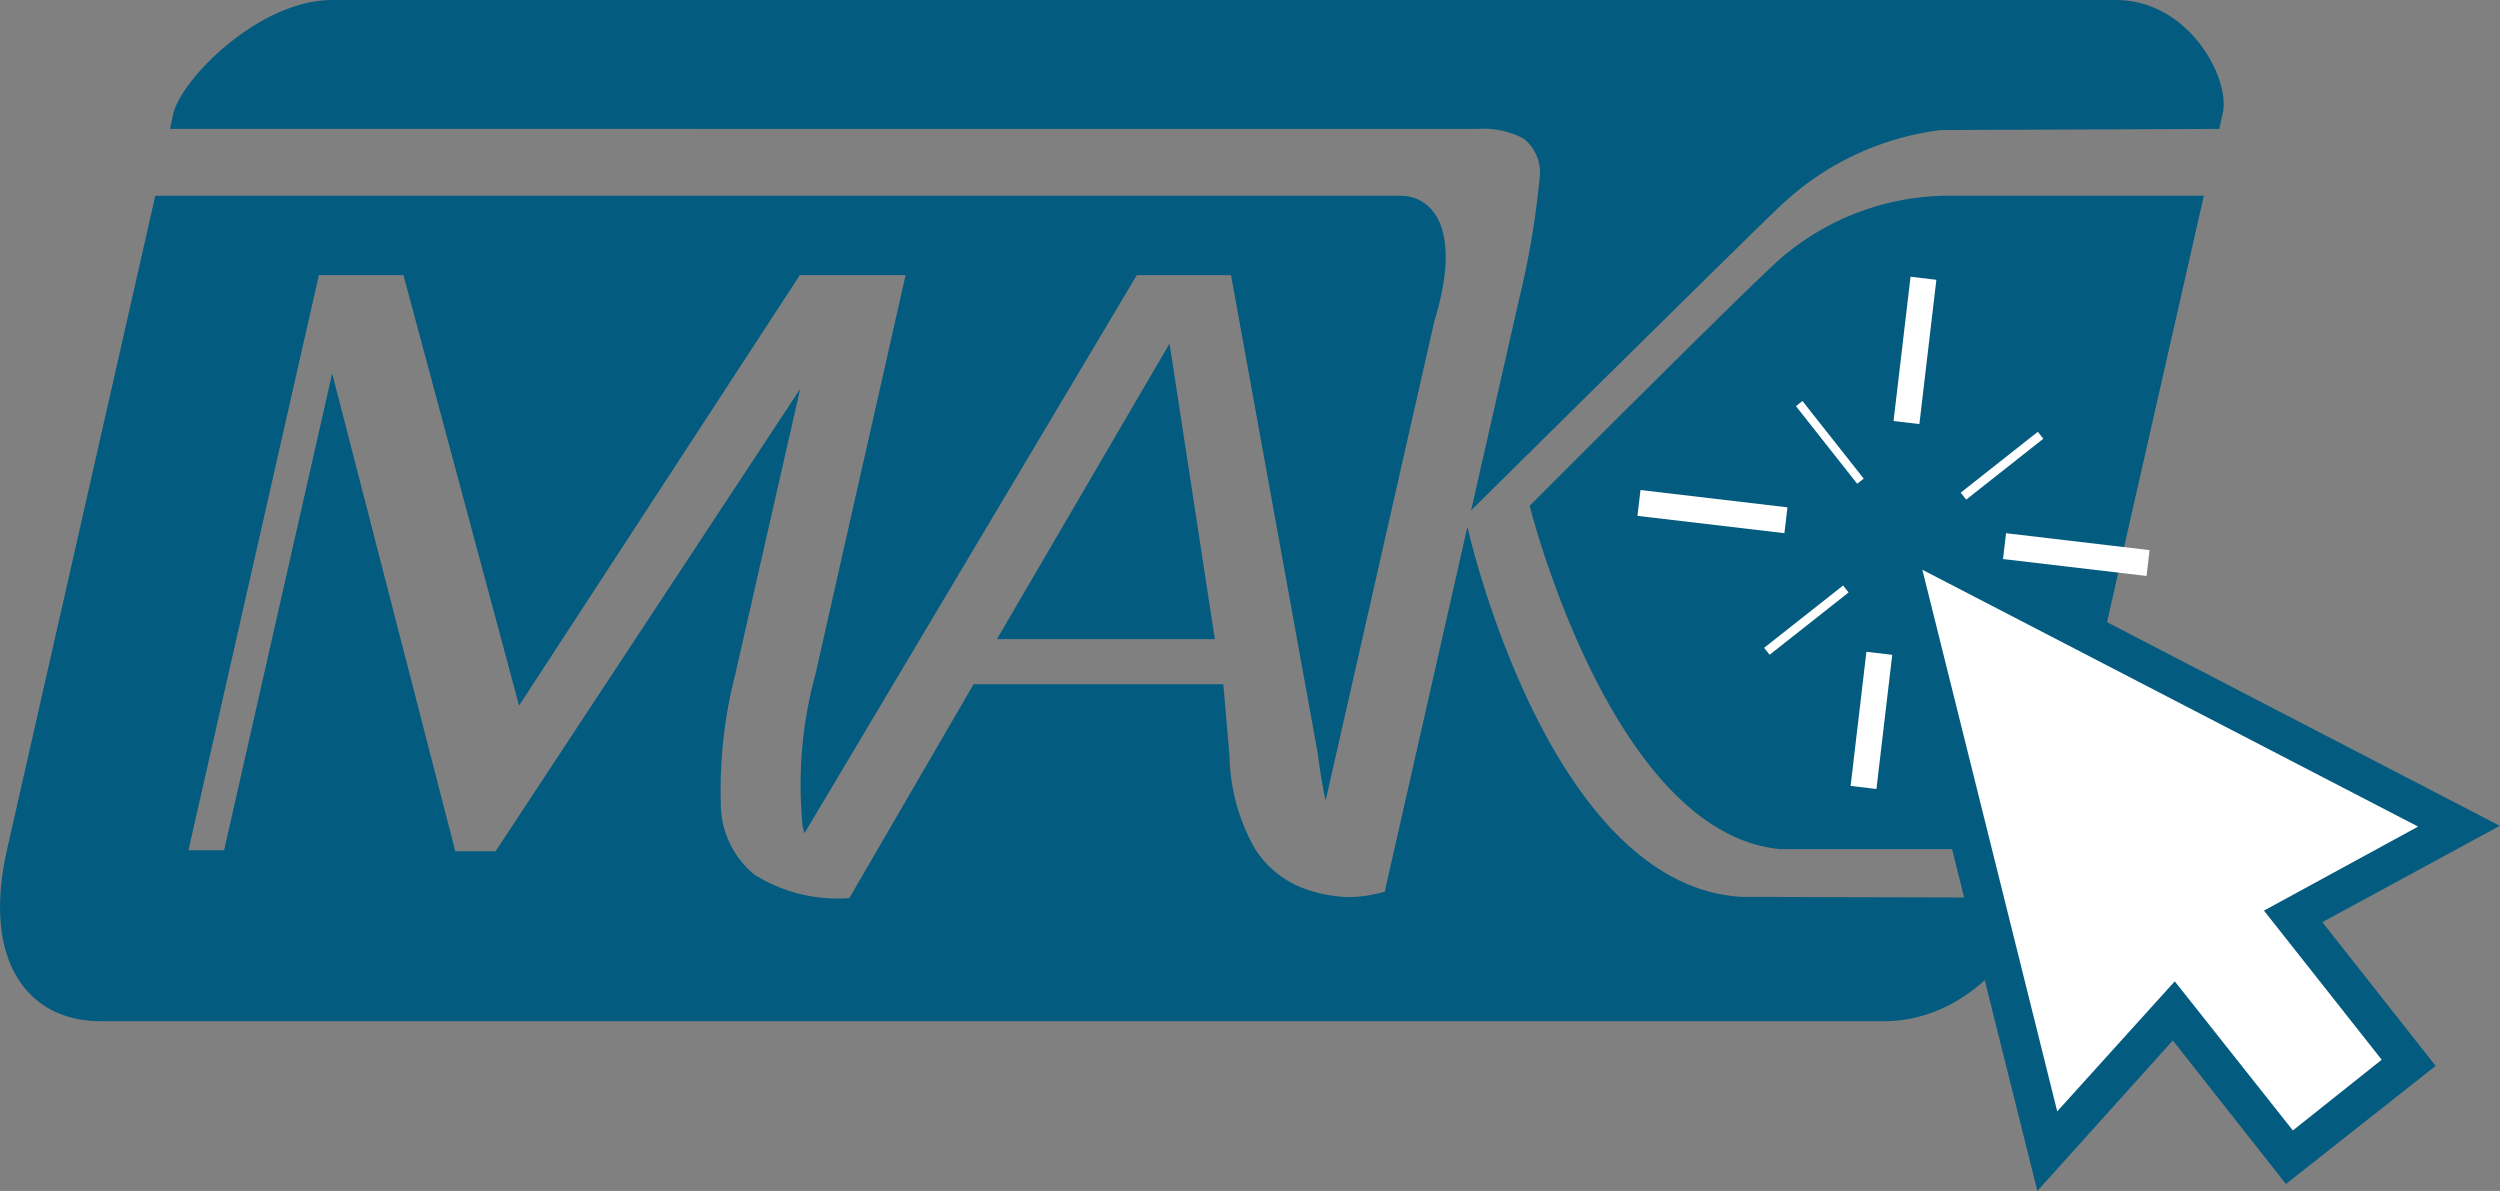
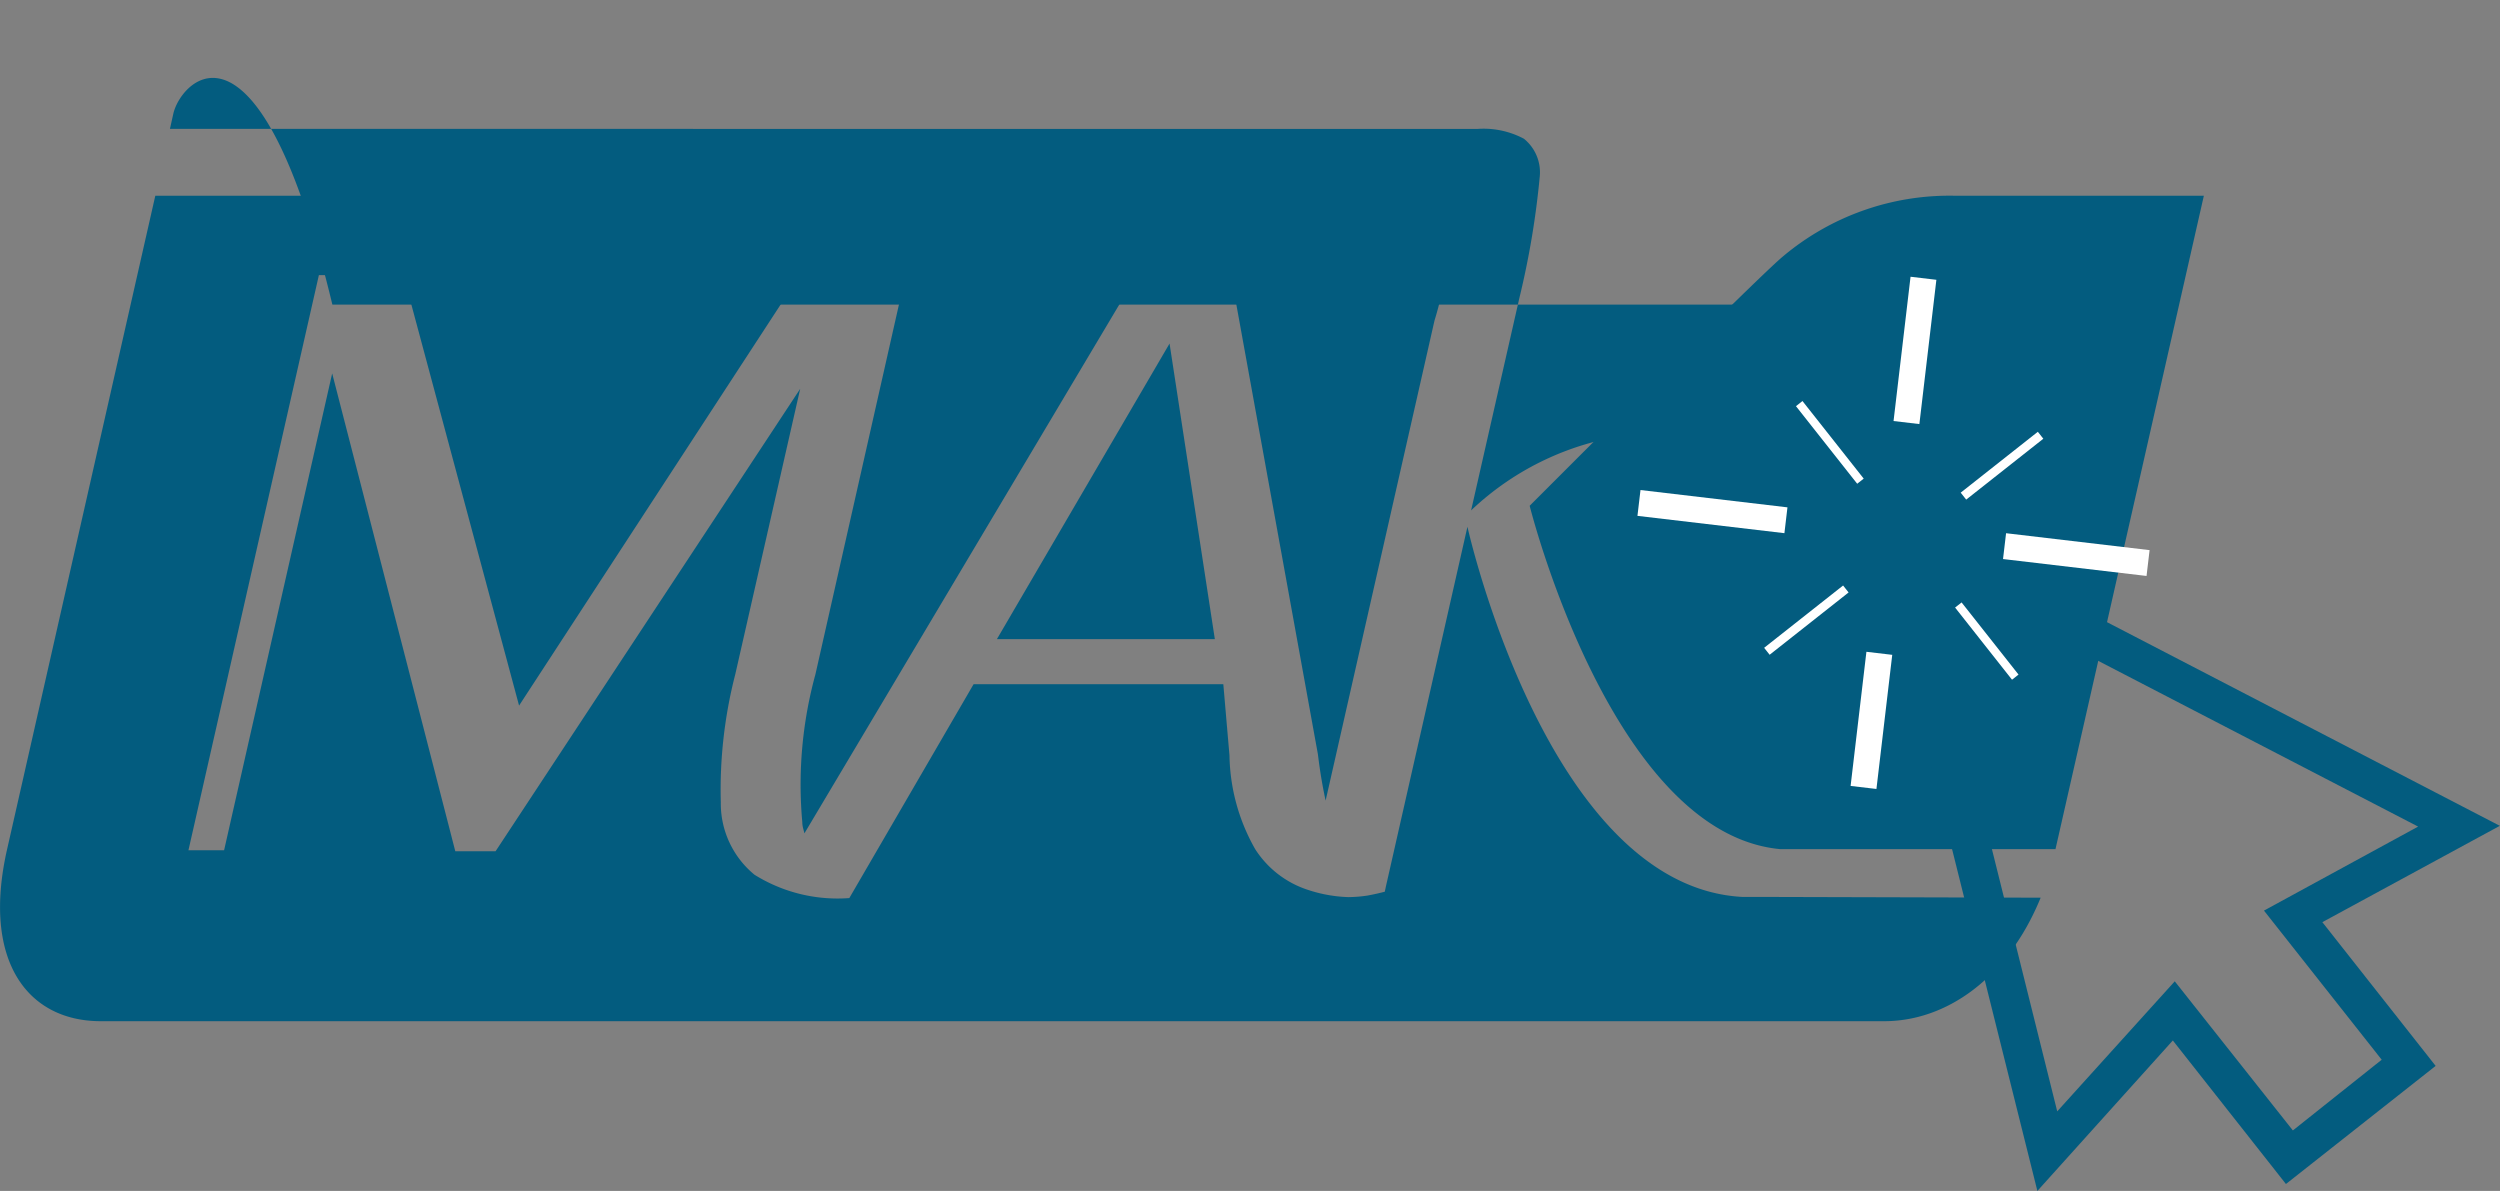
<svg xmlns="http://www.w3.org/2000/svg" viewBox="0 0 129.75 61.81">
  <rect x="0" y="0" width="129.75" height="61.81" fill="#808080" stroke="none" />
  <defs>
    <style>.cls-1{fill:#035c7f;}.cls-2{fill:#fff;}</style>
  </defs>
  <g id="Layer_2" data-name="Layer 2">
    <g id="Layer_1-2" data-name="Layer 1">
      <path class="cls-1" d="M101.51,10.16a13.43,13.43,0,0,0-9,3.17c-1.42,1.19-13.12,12.92-13.12,12.92s4.24,17,13,17.82h14.29l7.7-33.91Z" />
-       <path class="cls-1" d="M76.69,6.69a4.46,4.46,0,0,1,2.4.51,2.24,2.24,0,0,1,.82,2,44.09,44.09,0,0,1-1.06,6.29l-2.5,11s15.16-15,16.06-15.81a14.71,14.71,0,0,1,8.32-3.93l14.45-.06.18-.81c.41-1.8-1.75-5.88-5.55-5.88H17.25C13.45,0,9.44,4.08,9,5.88l-.18.81Z" />
+       <path class="cls-1" d="M76.69,6.69a4.46,4.46,0,0,1,2.4.51,2.24,2.24,0,0,1,.82,2,44.09,44.09,0,0,1-1.06,6.29l-2.5,11a14.71,14.71,0,0,1,8.32-3.93l14.45-.06.18-.81c.41-1.8-1.75-5.88-5.55-5.88H17.25C13.45,0,9.44,4.08,9,5.88l-.18.81Z" />
      <polygon class="cls-1" points="63.05 33.17 60.7 17.83 51.74 33.17 63.05 33.17" />
      <path class="cls-1" d="M91.42,46.55h-1v0C80.3,46,76.16,27.34,76.16,27.34L71.93,46h0l-.06.28c-.27.07-.57.14-.9.2a7,7,0,0,1-1,.08,7.37,7.37,0,0,1-2.38-.48,5.13,5.13,0,0,1-2.44-2,10.13,10.13,0,0,1-1.34-4.87l-.32-3.7H50.53l-6.45,11.1a8.14,8.14,0,0,1-4.92-1.21,4.78,4.78,0,0,1-1.75-3.76A24,24,0,0,1,38.16,35l3.37-14.82-15.81,24H23.63L17.24,19.38,11.63,44.13H9.78l6.77-29.85h4.39l6,22.34L41.51,14.28H47L42.32,35a21.67,21.67,0,0,0-.68,7.68c0,.21.07.39.11.57L59,14.28h4.89l4.51,24.87c.11.92.25,1.71.4,2.4l5.65-24.91c1.4-4.54.06-6.46-1.76-6.48H8.06L.37,44.07C-.95,49.87,1.43,53,5.23,53H97.79c3.22,0,6.41-2.22,8.12-6.41Z" />
      <rect class="cls-2" x="88.19" y="22.71" width="1.35" height="7.68" transform="translate(52.11 111.7) rotate(-83.28)" />
      <rect class="cls-2" x="107.07" y="25.03" width="1.35" height="7.5" transform="translate(66.57 132.42) rotate(-83.28)" />
      <rect class="cls-2" x="96.44" y="33.88" width="1.35" height="7.01" transform="translate(189.2 85.88) rotate(-173.28)" />
      <rect class="cls-2" x="98.7" y="14.42" width="1.35" height="7.54" transform="translate(195.95 47.88) rotate(-173.28)" />
      <rect class="cls-2" x="93.52" y="29.58" width="0.46" height="5.22" transform="translate(126.56 125.72) rotate(-128.28)" />
      <rect class="cls-2" x="103.67" y="21.63" width="0.46" height="5.1" transform="translate(149.29 120.71) rotate(-128.28)" />
      <rect class="cls-2" x="102.9" y="30.9" width="0.43" height="4.77" transform="translate(204.68 -4.48) rotate(141.72)" />
      <rect class="cls-2" x="94.76" y="20.4" width="0.43" height="5.13" transform="translate(183.75 -17.85) rotate(141.72)" />
-       <polygon class="cls-2" points="127.62 42.89 98.26 27.66 106.26 59.75 112.82 52.48 118.82 60.07 125.02 55.18 119.02 47.58 127.62 42.89" />
      <path class="cls-1" d="M105.74,61.81l-9-36.06,33,17.11-9.21,5,5.88,7.46-7.77,6.13L112.77,54Zm7.13-10.88L119,58.67,123.61,55l-6.11-7.74,8-4.36L99.77,29.57l7,28.11Z" />
    </g>
  </g>
</svg>